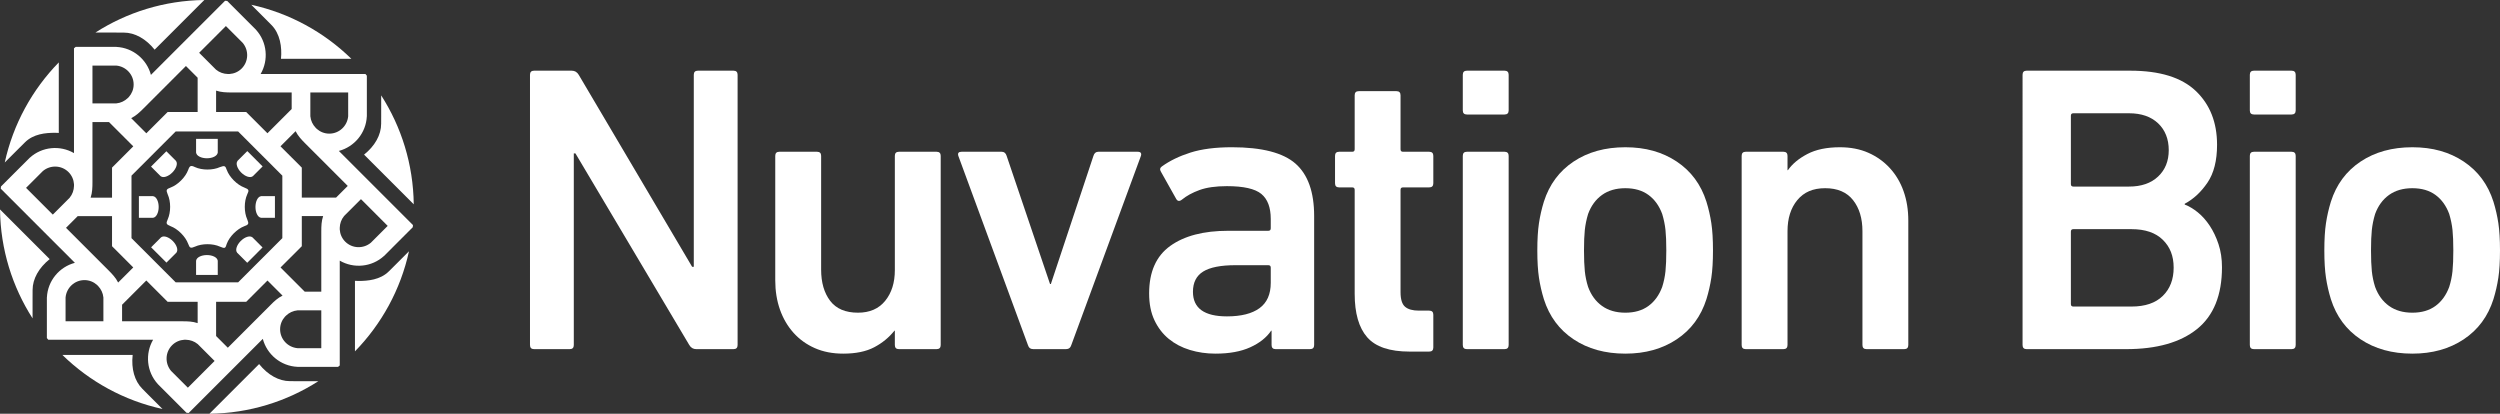
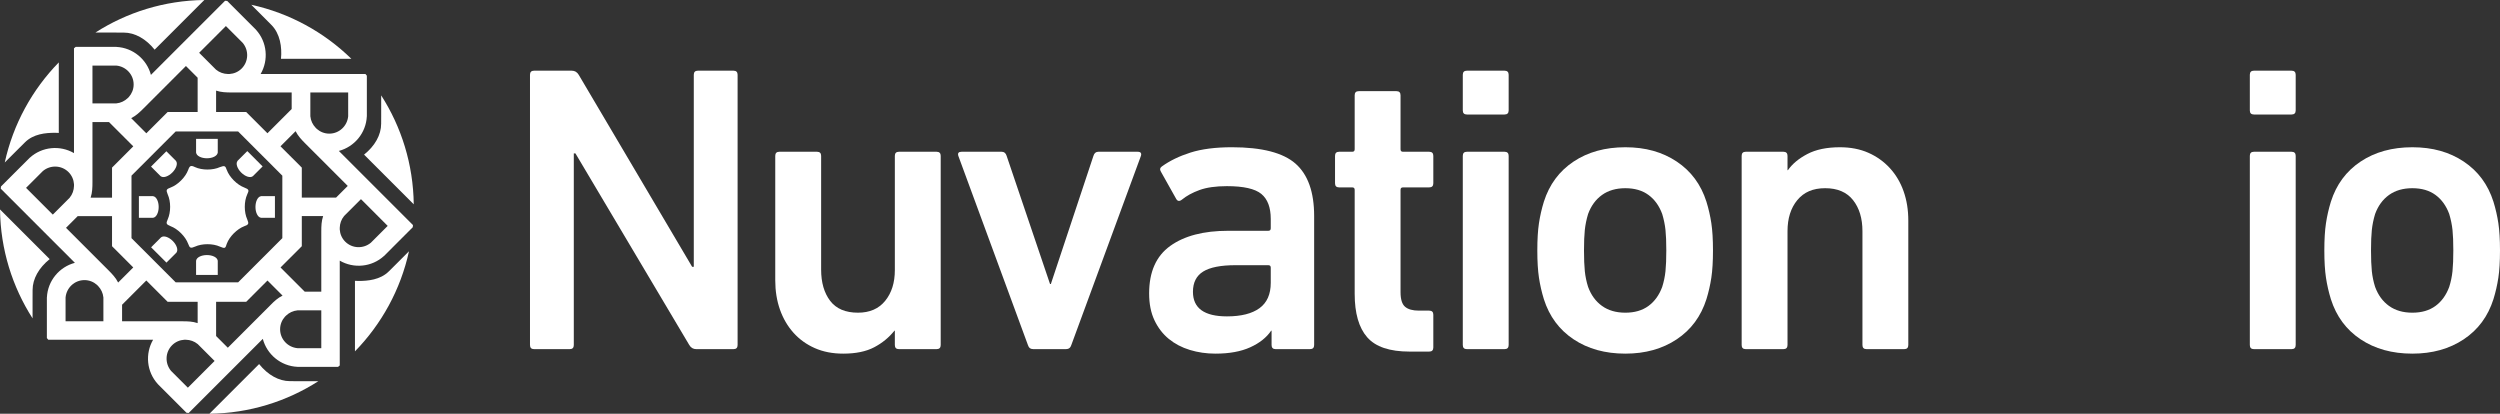
<svg xmlns="http://www.w3.org/2000/svg" id="Layer_1" viewBox="0 0 8374.02 1385.89">
  <rect x="0" y="0" width="8374.02" height="1385.89" fill="#333333" stroke="none" />
  <path d="M1775.27,250.46c0-9.1,4.57-13.7,13.7-13.7h126.15c10.11,0,17.84,4.6,23.32,13.7l380.01,643.31h5.48V250.46c0-9.1,4.57-13.7,13.7-13.7h119.33c9.13,0,13.7,4.6,13.7,13.7v905.24c0,9.19-4.57,13.76-13.7,13.76h-124.81c-10.05,0-17.84-4.57-23.32-13.76l-381.35-641.88h-5.48v641.88c0,9.19-4.57,13.76-13.7,13.76h-119.33c-9.13,0-13.7-4.57-13.7-13.76V250.46Z" style="fill:#fff;" />
  <path d="M3011.08,1169.46c-9.13,0-13.7-4.57-13.7-13.76v-47.98h-1.4c-18.33,22.89-40.91,41.4-67.89,55.53-26.97,14.19-61.49,21.31-103.57,21.31-35.68,0-67.46-6.21-95.35-18.57-27.89-12.3-51.63-29.47-71.3-51.39-19.67-21.98-34.77-47.79-45.3-77.51-10.47-29.71-15.77-62.41-15.77-98.09v-416.94c0-9.13,4.57-13.73,13.76-13.73h126.15c9.13,0,13.76,4.6,13.76,13.73v381.29c0,42.95,10.05,77.72,30.14,104.2,20.09,26.55,51.2,39.82,93.28,39.82,39.33,0,69.71-13.27,91.21-39.82,21.49-26.48,32.27-60.76,32.27-102.83v-382.66c0-9.13,4.57-13.73,13.7-13.73h126.15c9.13,0,13.76,4.6,13.76,13.73v633.63c0,9.19-4.63,13.76-13.76,13.76h-126.15Z" style="fill:#fff;" />
  <path d="M3460.96,1169.46c-9.13,0-15.1-4.57-17.84-13.76l-233.13-633.63c-2.74-9.13.85-13.73,10.96-13.73h134.43c8.22,0,13.7,4.6,16.44,13.73l145.39,429.3h2.74l142.65-429.3c2.74-9.13,8.22-13.73,16.44-13.73h131.69c10.05,0,13.7,4.6,10.96,13.73l-233.19,633.63c-2.74,9.19-8.71,13.76-17.84,13.76h-109.71Z" style="fill:#fff;" />
  <path d="M4272.98,1169.46c-9.13,0-13.7-4.57-13.7-13.76v-47.98h-1.4c-15.53,22.89-38.84,41.4-69.96,55.53-31.05,14.19-69.96,21.31-116.59,21.31-30.14,0-58.75-4.14-85.73-12.36-26.97-8.22-50.53-20.58-70.63-37.02-20.09-16.5-36.1-37.26-47.98-62.41-11.93-25.15-17.84-55.1-17.84-89.87,0-72.21,23.5-125.24,70.63-159.09,47.06-33.82,111.78-50.75,194.1-50.75h134.43c5.48,0,8.22-2.74,8.22-8.25v-31.54c0-38.39-10.53-66.27-31.54-83.66-21.07-17.35-59.48-26.06-115.26-26.06-37.51,0-68.13,4.35-91.88,13.03-23.81,8.71-43.47,19.42-59,32.24-8.22,6.39-14.61,5.48-19.18-2.77l-50.78-90.51c-4.57-7.31-3.65-13.24,2.74-17.84,26.55-19.21,58.51-34.73,96.02-46.64,37.51-11.87,83.66-17.84,138.57-17.84,100.58,0,171.63,18.33,213.28,54.89,41.58,36.56,62.41,95.1,62.41,175.56v432.01c0,9.19-4.63,13.76-13.76,13.76h-115.19ZM4109.75,1059.75c47.55,0,83.9-9.13,109.05-27.46,25.15-18.27,37.75-46.64,37.75-85.06v-50.72c0-5.48-2.74-8.22-8.22-8.22h-109.78c-49.38,0-85.48,7.09-108.31,21.25-22.89,14.19-34.34,36.77-34.34,67.89,0,54.86,37.93,82.32,113.85,82.32Z" style="fill:#fff;" />
  <path d="M4721.46,1177.68c-66.73,0-114.1-16.01-141.98-48.04-27.89-31.96-41.83-80.43-41.83-145.39v-348.35c0-5.48-2.74-8.22-8.22-8.22h-43.9c-9.13,0-13.7-4.57-13.7-13.73v-91.88c0-9.13,4.57-13.73,13.7-13.73h43.9c5.48,0,8.22-2.74,8.22-8.22v-181.07c0-9.13,4.57-13.7,13.76-13.7h126.15c9.13,0,13.7,4.57,13.7,13.7v181.07c0,5.48,2.74,8.22,8.28,8.22h87.74c9.13,0,13.76,4.6,13.76,13.73v91.88c0,9.16-4.63,13.73-13.76,13.73h-87.74c-5.54,0-8.28,2.74-8.28,8.22v342.87c0,23.81,5.05,40.06,15.1,48.71,10.05,8.71,25.57,13.03,46.64,13.03h34.28c9.13,0,13.76,4.57,13.76,13.7v109.78c0,9.13-4.63,13.7-13.76,13.7h-65.82Z" style="fill:#fff;" />
  <path d="M4913.49,383.53c-9.13,0-13.7-4.57-13.7-13.73v-119.33c0-9.1,4.57-13.7,13.7-13.7h126.15c9.13,0,13.76,4.6,13.76,13.7v119.33c0,9.16-4.63,13.73-13.76,13.73h-126.15ZM4913.49,1169.46c-9.13,0-13.7-4.57-13.7-13.76v-633.63c0-9.13,4.57-13.73,13.7-13.73h126.15c9.13,0,13.76,4.6,13.76,13.73v633.63c0,9.19-4.63,13.76-13.76,13.76h-126.15Z" style="fill:#fff;" />
  <path d="M5444.29,1184.56c-67.64,0-125.48-16.01-173.46-48.04-48.04-31.96-81.16-76.78-99.49-134.43-7.31-23.75-12.79-47.73-16.44-71.97-3.65-24.23-5.48-54.64-5.48-91.21s1.83-66.97,5.48-91.24c3.65-24.2,9.13-48.22,16.44-72,18.33-57.63,51.45-102.41,99.49-134.43,47.98-32,105.82-48.01,173.46-48.01s124.14,16.01,172.18,48.01c47.98,32.03,81.1,76.81,99.43,134.43,7.31,23.78,12.79,47.79,16.44,72,3.65,24.26,5.48,54.64,5.48,91.24s-1.83,66.97-5.48,91.21c-3.65,24.23-9.13,48.22-16.44,71.97-18.33,57.66-51.45,102.47-99.43,134.43-48.04,32.03-105.45,48.04-172.18,48.04ZM5444.29,1047.39c31.11,0,56.93-7.55,77.51-22.65,20.58-15.1,35.86-36.35,45.97-63.81,5.48-17.35,9.13-34.95,10.96-52.76,1.83-17.84,2.74-40.91,2.74-69.26s-.91-51.2-2.74-68.59c-1.83-17.38-5.48-35.19-10.96-53.49-10.11-27.46-25.39-48.71-45.97-63.81-20.58-15.07-46.39-22.62-77.51-22.62s-57.11,7.55-78.18,22.62c-21.01,15.1-36.59,36.35-46.64,63.81-5.48,18.3-9.13,36.1-10.96,53.49-1.83,17.38-2.74,40.24-2.74,68.59s.91,51.42,2.74,69.26c1.83,17.81,5.48,35.4,10.96,52.76,10.05,27.46,25.63,48.71,46.64,63.81,21.07,15.1,47.12,22.65,78.18,22.65Z" style="fill:#fff;" />
  <path d="M6252.23,1169.46c-9.19,0-13.76-4.57-13.76-13.76v-381.26c0-42.98-10.53-77.72-31.54-104.24-21.07-26.52-52.12-39.79-93.28-39.79s-71.3,13.27-93.28,39.79c-21.92,26.52-32.88,61.25-32.88,104.24v381.26c0,9.19-4.63,13.76-13.76,13.76h-126.15c-9.13,0-13.7-4.57-13.7-13.76v-633.63c0-9.13,4.57-13.73,13.7-13.73h126.15c9.13,0,13.76,4.6,13.76,13.73v48.01h1.34c14.61-21.04,36.35-39.12,65.15-54.19,28.8-15.1,65.15-22.65,109.05-22.65,35.68,0,67.46,6.18,95.35,18.54,27.89,12.33,51.87,29.47,72.03,51.42,20.09,21.95,35.44,47.79,45.91,77.51,10.53,29.71,15.77,62.41,15.77,98.06v416.94c0,9.19-4.57,13.76-13.7,13.76h-126.15Z" style="fill:#fff;" />
-   <path d="M6774.81,250.46c0-9.1,4.57-13.7,13.7-13.7h346.98c98.76,0,171.94,22.62,219.49,67.89,47.55,45.27,71.3,105.39,71.3,180.37,0,53.03-10.72,95.32-32.21,126.88-21.49,31.54-46.88,55.1-76.11,70.63v2.74c14.61,5.48,29.22,14.19,43.9,26.06,14.61,11.9,27.89,26.76,39.76,44.6,11.87,17.81,21.68,38.39,29.47,61.71,7.79,23.32,11.69,49.16,11.69,77.51,0,93.25-27.95,162.29-83.66,207.1-55.83,44.81-134.92,67.22-237.33,67.22h-333.28c-9.13,0-13.7-4.57-13.7-13.76V250.46ZM7131.41,624.94c41.16,0,73.61-11.2,97.36-33.61,23.81-22.41,35.68-51.87,35.68-88.47s-11.87-67.43-35.68-89.84c-23.75-22.41-56.2-33.61-97.36-33.61h-186.55c-5.48,0-8.22,2.74-8.22,8.22v229.05c0,5.51,2.74,8.25,8.22,8.25h186.55ZM6936.64,1018.59c0,5.48,2.74,8.22,8.22,8.22h194.77c45.72,0,80.67-11.87,104.9-35.68,24.23-23.75,36.35-55.28,36.35-94.62s-12.12-69.5-36.35-93.28c-24.23-23.78-59.18-35.65-104.9-35.65h-194.77c-5.48,0-8.22,2.74-8.22,8.22v242.78Z" style="fill:#fff;" />
  <path d="M7549.75,383.53c-9.13,0-13.7-4.57-13.7-13.73v-119.33c0-9.1,4.57-13.7,13.7-13.7h126.15c9.13,0,13.76,4.6,13.76,13.7v119.33c0,9.16-4.63,13.73-13.76,13.73h-126.15ZM7549.75,1169.46c-9.13,0-13.7-4.57-13.7-13.76v-633.63c0-9.13,4.57-13.73,13.7-13.73h126.15c9.13,0,13.76,4.6,13.76,13.73v633.63c0,9.19-4.63,13.76-13.76,13.76h-126.15Z" style="fill:#fff;" />
  <path d="M8080.49,1184.56c-67.64,0-125.48-16.01-173.46-48.04-48.04-31.96-81.16-76.78-99.49-134.43-7.31-23.75-12.79-47.73-16.44-71.97-3.65-24.23-5.48-54.64-5.48-91.21s1.83-66.97,5.48-91.24c3.65-24.2,9.13-48.22,16.44-72,18.33-57.63,51.45-102.41,99.49-134.43,47.98-32,105.82-48.01,173.46-48.01s124.14,16.01,172.18,48.01c47.98,32.03,81.1,76.81,99.43,134.43,7.31,23.78,12.79,47.79,16.44,72,3.65,24.26,5.48,54.64,5.48,91.24s-1.83,66.97-5.48,91.21c-3.65,24.23-9.13,48.22-16.44,71.97-18.33,57.66-51.45,102.47-99.43,134.43-48.04,32.03-105.45,48.04-172.18,48.04ZM8080.49,1047.39c31.11,0,56.93-7.55,77.51-22.65,20.58-15.1,35.86-36.35,45.97-63.81,5.48-17.35,9.13-34.95,10.96-52.76,1.83-17.84,2.74-40.91,2.74-69.26s-.91-51.2-2.74-68.59c-1.83-17.38-5.48-35.19-10.96-53.49-10.11-27.46-25.39-48.71-45.97-63.81-20.58-15.07-46.39-22.62-77.51-22.62s-57.11,7.55-78.18,22.62c-21.01,15.1-36.59,36.35-46.64,63.81-5.48,18.3-9.13,36.1-10.96,53.49-1.83,17.38-2.74,40.24-2.74,68.59s.91,51.42,2.74,69.26c1.83,17.81,5.48,35.4,10.96,52.76,10.05,27.46,25.63,48.71,46.64,63.81,21.07,15.1,47.12,22.65,78.18,22.65Z" style="fill:#fff;" />
  <path d="M109.19,971.23c0-37.12,20.91-74.21,57.21-103.31l-25.06-25.06-44.26-44.25L7.5,709.02l-7.5-7.5c1.63,134.27,41.44,259.36,109.08,364.89v-70.4l.11-24.78Z" style="fill:#fff;" />
  <path d="M83.44,476.95c28.49-28.49,68.93-32.15,100.97-32.15,4.17,0,8.33.15,12.49.44v-236.23C108.06,300.07,44.08,415.5,15.92,544.32l49.9-49.9,17.62-17.47Z" style="fill:#fff;" />
  <path d="M971.23,1276.7c-37.12,0-74.21-20.91-103.31-57.21l-25.06,25.06-44.26,44.26-89.59,89.59-7.5,7.5c134.27-1.63,259.35-41.44,364.89-109.09h-70.4s-24.78-.11-24.78-.11Z" style="fill:#fff;" />
  <path d="M1302.54,908.88c-28.87,28.87-71.5,32.2-101.06,32.2-4.17,0-8.33-.15-12.49-.44v236.22c88.83-91.04,152.81-206.45,180.96-335.25l-49.87,49.87-17.54,17.39Z" style="fill:#fff;" />
  <path d="M414.66,109.19c37.12,0,74.21,20.91,103.31,57.21l25.06-25.06,44.26-44.26L676.87,7.5l7.5-7.5c-134.27,1.63-259.36,41.44-364.89,109.09h70.4s24.78.11,24.78.11Z" style="fill:#fff;" />
  <path d="M908.88,83.3c29.39,29.39,36.1,74.47,32.31,113.6h235.68c-91.03-88.82-206.41-152.79-335.19-180.95l49.83,49.83,17.37,17.52Z" style="fill:#fff;" />
  <path d="M1276.7,414.66c0,37.12-20.91,74.21-57.21,103.31l25.06,25.06,44.26,44.25,89.59,89.59,7.5,7.5c-1.63-134.27-41.44-259.36-109.09-364.89v70.4l-.11,24.78Z" style="fill:#fff;" />
-   <path d="M476.89,1302.41c-26.21-26.22-37.63-67.19-32.53-113.41h-235.33c91.05,88.84,206.46,152.81,335.27,180.97l-49.88-49.88-17.52-17.67Z" style="fill:#fff;" />
  <path d="M693.09,530.14c19.17,0,34.71-8.11,36.05-18.35h.26v-46.57h-72.62v46.57h.26c1.35,10.24,16.88,18.35,36.05,18.35Z" style="fill:#fff;" />
  <path d="M693.09,854.35c-19.17,0-34.71,8.11-36.05,18.35h-.26v48.19h72.62v-48.19h-.26c-1.35-10.24-16.88-18.35-36.05-18.35Z" style="fill:#fff;" />
  <path d="M874.13,657.25c-10.27,1.28-18.42,16.85-18.42,36.06s8.14,34.78,18.42,36.06v.24h1.3s.02,0,.03,0,.02,0,.03,0h45.43v-72.62h-46.79v.25Z" style="fill:#fff;" />
  <path d="M513.09,729.38c10.28-1.28,18.42-16.85,18.42-36.06s-8.14-34.78-18.42-36.06v-.23h-1.23s-.06-.02-.1-.02c-.03,0-.06.02-.1.02h-46.4v72.62h47.83v-.27Z" style="fill:#fff;" />
  <path d="M538.49,590.3c8.12,6.54,25.01,1.3,38.68-12.37,13.67-13.67,18.91-30.56,12.37-38.68l.15-.15-32.42-32.43-51.35,51.35,32.43,32.43.15-.15Z" style="fill:#fff;" />
-   <path d="M845.02,794.77c-8.14-6.46-24.98-1.22-38.61,12.41-13.63,13.63-18.88,30.47-12.42,38.61l-.16.16.87.87h0s33.41,33.41,33.41,33.41l51.35-51.35-34.28-34.28-.16.16Z" style="fill:#fff;" />
  <path d="M795.55,539.26c-6.54,8.12-1.3,25.01,12.37,38.68,13.67,13.67,30.56,18.91,38.68,12.37l.15.15,32.97-32.97-51.35-51.35-32.97,32.97.15.15Z" style="fill:#fff;" />
  <path d="M578.67,807.18c-13.59-13.59-30.36-18.84-38.53-12.47l-.18-.17-33.8,33.8,51.35,51.35,33.8-33.8-.17-.17c6.36-8.17,1.12-24.94-12.47-38.53Z" style="fill:#fff;" />
-   <path d="M828.09,734.67c-10.85-23.69-10.85-59.8,0-83.49,6.66-13.88,6.29-16.81-9.49-22.9-24.43-9.08-49.95-34.61-59.03-59.04-4.58-14.2-7.46-15.16-22.9-9.49-23.69,10.85-59.8,10.85-83.49,0-13.75-6.69-17.79-5.06-22.9,9.49-9.08,24.43-34.61,49.96-59.03,59.04-14.19,5.17-15.65,8.09-9.49,22.9,10.85,23.69,10.85,59.8,0,83.49-6.16,14.11-5.32,16.68,9.49,22.9,24.43,9.08,49.95,34.61,59.03,59.04,5.17,14.45,8.07,15.9,22.9,9.49,23.69-10.85,59.8-10.85,83.49,0,17.19,7.29,18.41,5.79,22.9-9.49,9.08-24.43,34.61-49.96,59.03-59.04,14.79-5.43,15.41-8.15,9.49-22.9Z" style="fill:#fff;" />
+   <path d="M828.09,734.67c-10.85-23.69-10.85-59.8,0-83.49,6.66-13.88,6.29-16.81-9.49-22.9-24.43-9.08-49.95-34.61-59.03-59.04-4.58-14.2-7.46-15.16-22.9-9.49-23.69,10.85-59.8,10.85-83.49,0-13.75-6.69-17.79-5.06-22.9,9.49-9.08,24.43-34.61,49.96-59.03,59.04-14.19,5.17-15.65,8.09-9.49,22.9,10.85,23.69,10.85,59.8,0,83.49-6.16,14.11-5.32,16.68,9.49,22.9,24.43,9.08,49.95,34.61,59.03,59.04,5.17,14.45,8.07,15.9,22.9,9.49,23.69-10.85,59.8-10.85,83.49,0,17.19,7.29,18.41,5.79,22.9-9.49,9.08-24.43,34.61-49.96,59.03-59.04,14.79-5.43,15.41-8.15,9.49-22.9" style="fill:#fff;" />
  <path d="M1138.02,1039.57v-166.51c46.58,27.1,106.87,21.93,148.17-15.62l.08.08,56.62-56.62,39.73-39.73c.24-2.43.47-4.87.68-7.31l-40.95-40.95-89.59-89.59-44.26-44.26-73.48-73.49c52.1-13.77,91.07-60.06,93.73-115.82h.11v-136.21c-1.56-1.9-3.14-3.8-4.72-5.69h-351.08c27.1-46.58,21.93-106.87-15.62-148.17l.08-.08-56.62-56.62-39.73-39.73c-2.43-.24-4.86-.47-7.3-.68l-40.95,40.95-89.59,89.59-44.26,44.26-73.48,73.49c-13.77-52.1-60.07-91.07-115.82-93.73v-.11h-136.21c-1.91,1.56-3.8,3.14-5.69,4.72v351.08c-46.58-27.11-106.87-21.93-148.17,15.62l-.08-.08-56.62,56.62-39.73,39.73c-.24,2.43-.47,4.86-.68,7.3l40.95,40.95,89.59,89.59,44.25,44.26,73.49,73.49c-52.1,13.77-91.08,60.06-93.73,115.82h-.11v136.21c1.56,1.91,3.14,3.8,4.72,5.69h351.08c-27.11,46.58-21.93,106.87,15.62,148.17l-.08.08,56.62,56.62,39.73,39.73c2.43.24,4.86.47,7.3.68l40.95-40.95,89.59-89.59,44.26-44.25,73.49-73.49c13.77,52.1,60.07,91.07,115.82,93.73v.11h136.21c1.9-1.56,3.8-3.14,5.69-4.72v-184.57ZM1209.04,667.05l89.59,89.59-56.62,56.62-.03-.03c-25.07,20.71-62.22,19.62-85.68-3.84-11.32-11.32-17.3-25.83-18.27-40.63v-5.81c.36-13.96,5.03-27.85,14.44-39.24l-.04-.04,56.62-56.62ZM1039.56,309.7h126.7v80.07h-.05c-3.09,32.37-30.13,57.88-63.3,57.88-16.01,0-30.51-6.03-41.65-15.81l-4.1-4.1c-9.62-10.12-16.14-23.25-17.54-37.96h-.06v-80.07ZM976.98,309.7v55.46l-81.15,81.17-71.1-71.09h-100.91v-71.69c16.85,5.71,34.58,6.16,52.14,6.16h201.02ZM945.71,588.41v209.29l-147.98,147.98h-209.3l-147.98-147.98v-209.29l147.98-147.99h209.3l147.98,147.99ZM756.64,87.26l56.62,56.62-.03.03c20.71,25.08,19.62,62.23-3.83,85.69-11.32,11.32-25.84,17.3-40.64,18.27h-5.78c-13.96-.36-27.86-5.03-39.26-14.44l-.04.04-56.62-56.62,89.59-89.59ZM480.66,363.24l142.13-142.13,39.22,39.22.02,114.91h-100.58l-71.27,71.27-50.74-50.75c15.95-7.86,28.52-19.81,41.22-32.51ZM309.7,219.63h80.07v.05c32.37,3.09,57.88,30.13,57.88,63.3,0,16.01-6.04,30.51-15.82,41.65l-4.09,4.09c-10.12,9.62-23.26,16.14-37.97,17.55v.05h-80.07v-126.7ZM309.7,609.92v-201.01h55.46l81.3,81.3-71.19,71.19v100.65h-71.73c5.72-16.84,6.16-34.72,6.16-52.13ZM176.85,718.85l-89.59-89.59,56.62-56.62.03.03c25.08-20.71,62.23-19.62,85.69,3.84,11.32,11.32,17.3,25.84,18.27,40.64v5.79c-.35,13.96-5.03,27.86-14.44,39.26l.04.04-56.62,56.62ZM346.32,1076.19h-126.7v-80.07h.05c3.09-32.37,30.13-57.88,63.3-57.88,16.01,0,30.51,6.03,41.65,15.81l4.11,4.1c9.61,10.12,16.13,23.25,17.54,37.96h.05v80.07ZM395.75,946.46c-7.87-15.95-20.08-28.79-32.51-41.22l-142.14-142.14,39.21-39.22,114.95-.02v100.83l71.12,71.12-50.64,50.63ZM408.91,1076.19v-55.46l81.18-81.2,71.35,71.34h100.61v71.48c-16.84-5.72-33.26-6.16-52.14-6.16h-201ZM629.25,1298.63l-56.62-56.62.03-.03c-20.71-25.08-19.63-62.23,3.83-85.69,11.32-11.32,25.84-17.3,40.64-18.27h5.78c13.97.36,27.86,5.03,39.26,14.44l.04-.04,56.62,56.62-89.59,89.59ZM905.24,1022.65l-142.14,142.14-39.21-39.21-.02-114.69h100.87l71.23-71.23,50.49,50.49c-15.95,7.86-27.87,18.75-41.22,32.5ZM1076.2,1166.27h-80.07v-.05c-32.37-3.09-57.88-30.13-57.88-63.3,0-16.01,6.03-30.51,15.82-41.65l4.09-4.09c10.12-9.62,23.25-16.14,37.97-17.55v-.05h80.07v126.7ZM1076.2,775.97v201.01h-55.46l-81.05-81.05,71.23-71.23v-100.87h71.44c-5.72,16.84-6.16,33.53-6.16,52.13ZM1010.91,662.01v-100.6l-71.38-71.37,50.61-50.6c7.86,15.95,20.52,29.24,32.51,41.22l142.13,142.13-39.22,39.22h-114.66Z" style="fill:#fff;" />
</svg>